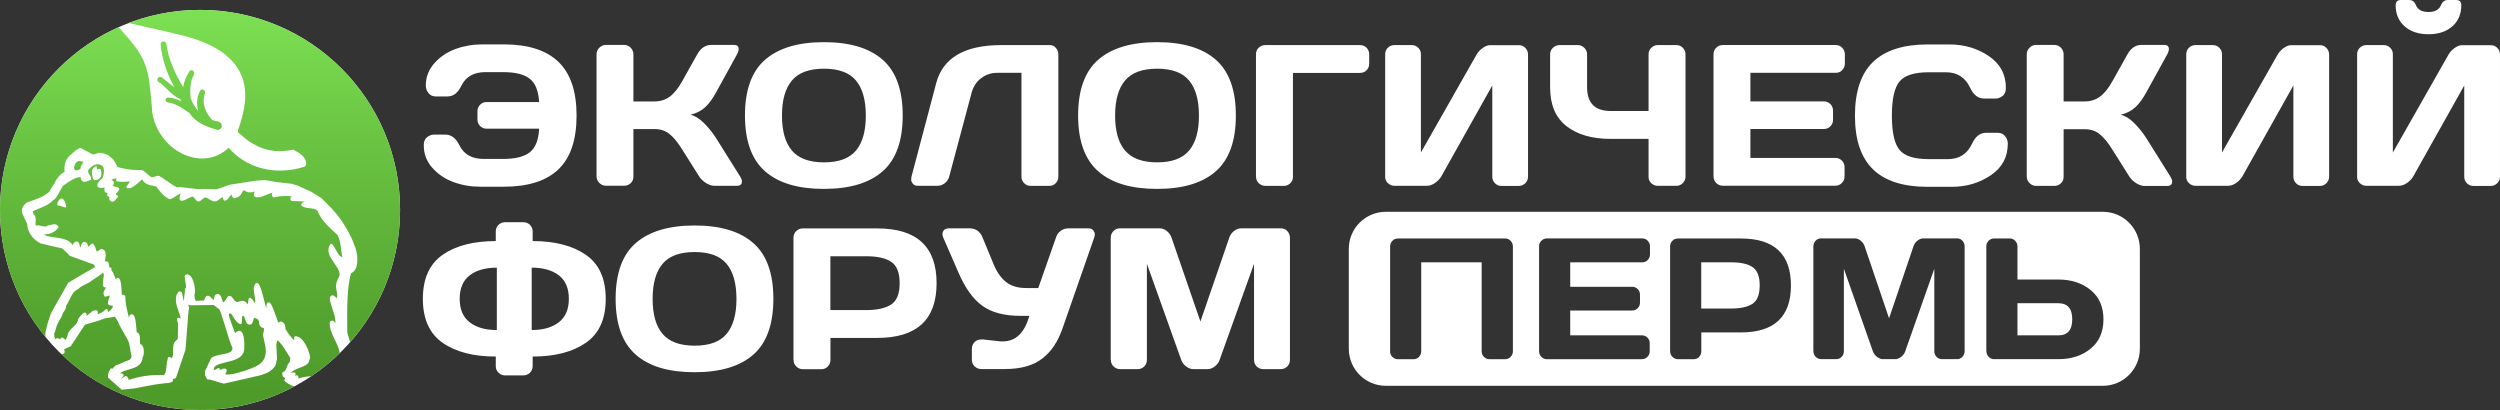
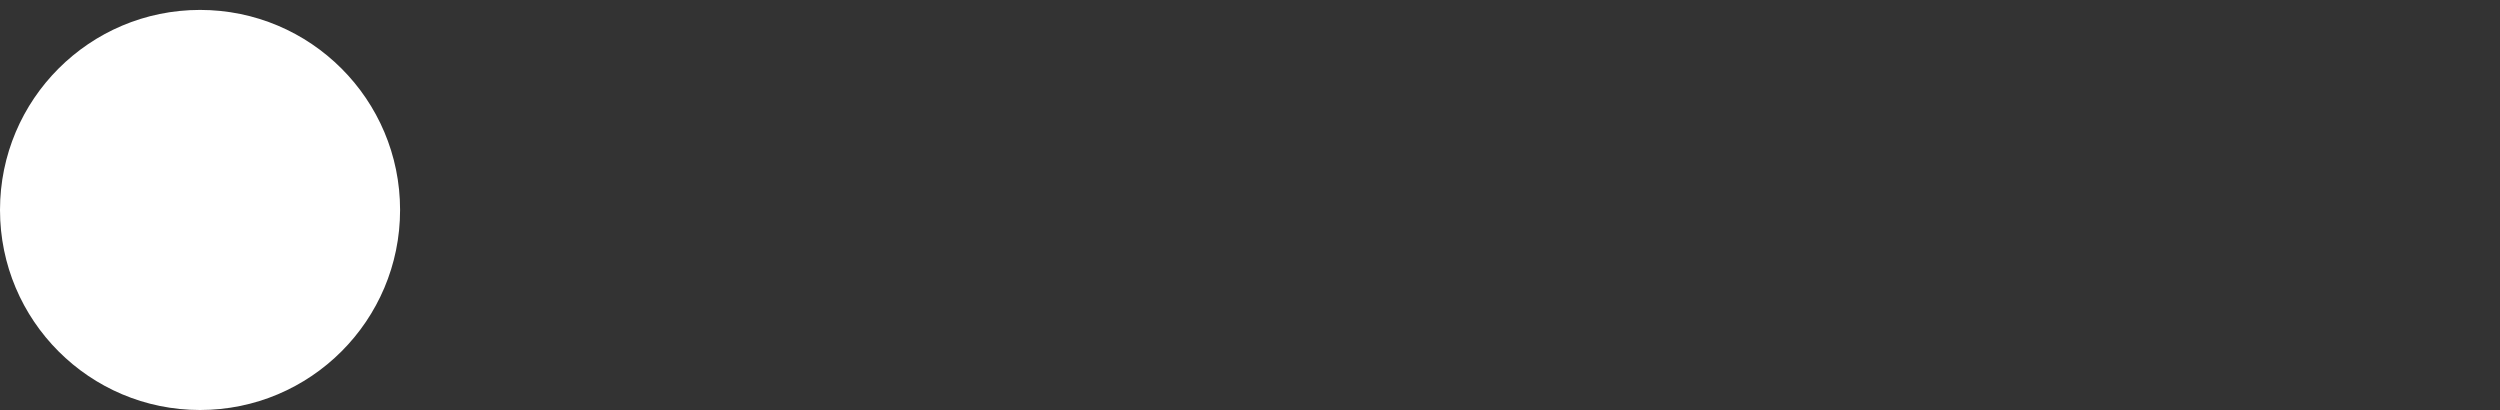
<svg xmlns="http://www.w3.org/2000/svg" id="uuid-b568c7b7-5c7f-46f1-933f-f0d74ca58b1a" viewBox="0 0 1199.75 196.76">
  <rect x="0" y="0" width="1199.75" height="196.76" fill="#333333" stroke="none" />
  <defs>
    <style>.uuid-60f0ed9c-c2bf-4f54-882a-55451edb9bfc{fill:#fff;}.uuid-ae23d82e-1740-4fca-83ab-162da1cccd27{fill:url(#uuid-c90a2c2b-0b84-403a-a542-bf9c7cfeb5e9);}</style>
    <linearGradient id="uuid-c90a2c2b-0b84-403a-a542-bf9c7cfeb5e9" x1="96" y1="4.76" x2="96" y2="196.76" gradientUnits="userSpaceOnUse">
      <stop offset="0" stop-color="#7de053" />
      <stop offset=".29" stop-color="#6cc744" />
      <stop offset=".75" stop-color="#55a530" />
      <stop offset="1" stop-color="#4d9929" />
    </linearGradient>
  </defs>
  <g id="uuid-3574da1b-6843-4c5b-a1c8-dac4f9b4d4d4">
-     <path class="uuid-60f0ed9c-c2bf-4f54-882a-55451edb9bfc" d="M203.36,69.78c0-1.87.55-3.19,1.63-3.97,1.09-.82,2.18-1.21,3.19-1.21h5.57c2.8,0,5.06,1.71,6.77,5.18,2.14,4.32,5.95,6.46,11.52,6.5h9.34c5.95,0,10.27-1.09,12.96-3.27,2.69-2.18,4.13-5.92,4.4-11.25h-25.22c-1.21,0-2.26-.43-3.11-1.28-.86-.86-1.28-1.91-1.28-3.15v-3.97c0-1.21.43-2.26,1.28-3.11s1.91-1.28,3.11-1.28h25.22c-.31-5.29-1.79-8.99-4.44-11.13-2.65-2.14-6.93-3.23-12.92-3.23h-8.37c-5.57,0-9.42,2.14-11.56,6.46-1.67,3.5-3.89,5.21-6.73,5.21h-5.6c-1.48,0-2.65-.54-3.5-1.63-.86-1.09-1.28-2.3-1.28-3.58,0-4.05,1.36-7.63,4.09-10.7,2.72-3.07,6.11-5.37,10.16-6.85,4.05-1.48,8.29-2.22,12.77-2.22h10.47c11.64,0,20.35,2.8,26.15,8.37,5.8,5.57,8.72,14.17,8.72,25.8s-2.92,20.24-8.72,25.8-14.52,8.33-26.15,8.33h-11.4c-4.48,0-8.76-.74-12.8-2.22-4.05-1.48-7.43-3.78-10.16-6.85-2.72-3.07-4.09-6.65-4.09-10.7v-.04ZM356.04,87.1c0,1.4-.82,2.06-2.45,2.06h-10.78c-1.21,0-2.53-.43-3.93-1.28-1.4-.86-2.49-1.91-3.31-3.15l-8.29-13.15c-1.98-3.19-3.97-5.6-5.95-7.24-1.98-1.63-4.4-2.41-7.24-2.41h-10.12v22.88c0,1.21-.43,2.26-1.28,3.07s-1.91,1.25-3.11,1.25h-8.83c-1.21,0-2.26-.47-3.15-1.36-.9-.89-1.32-1.95-1.32-3.19V26.11c0-1.21.43-2.3,1.32-3.19s1.91-1.36,3.15-1.36h8.83c1.21,0,2.26.47,3.11,1.36s1.28,1.98,1.28,3.19v22.57h10.12c2.76,0,5.18-.74,7.28-2.26,2.1-1.52,4.05-3.93,5.95-7.32l7.28-13c1.67-3,3.93-4.55,6.77-4.55h10.86c1.52,0,2.26.66,2.26,1.98,0,.74-.27,1.6-.82,2.61l-10.2,18.52c-1.48,2.69-3.11,4.94-4.94,6.69-1.83,1.75-4.24,3-7.16,3.74,2.06.43,4.2,1.75,6.38,3.89,2.18,2.18,4.09,4.51,5.76,7.08l11.75,18.76c.54.9.82,1.71.82,2.37l-.04-.12ZM423.6,82.2c-6.42,5.64-15.8,8.45-28.22,8.45s-21.79-2.8-28.22-8.45c-6.42-5.64-9.65-14.56-9.65-26.78s3.23-21.13,9.65-26.74c6.42-5.6,15.84-8.45,28.22-8.45s21.79,2.8,28.22,8.45c6.42,5.64,9.61,14.56,9.61,26.74s-3.19,21.13-9.61,26.78ZM410.76,38.61c-3.15-3.78-8.29-5.64-15.33-5.64s-12.18,1.87-15.37,5.64c-3.19,3.78-4.79,9.38-4.79,16.85s1.6,13.08,4.79,16.81c3.19,3.74,8.29,5.64,15.37,5.64s12.18-1.87,15.33-5.64c3.15-3.74,4.75-9.34,4.75-16.81s-1.6-13.08-4.75-16.85ZM437.3,85.23l11.95-45.22c3.19-12.22,13.58-18.33,31.17-18.37h23.51c1.09,0,2.02.47,2.8,1.36s1.17,1.95,1.17,3.11v58.65c0,1.21-.43,2.26-1.25,3.15-.82.86-1.87,1.28-3.07,1.28h-8.99c-1.21,0-2.26-.43-3.11-1.28-.86-.86-1.28-1.91-1.28-3.15v-49.82h-11.48c-3,0-5.64.86-7.86,2.57-2.26,1.71-3.74,4.01-4.55,6.89l-10.78,40.32c-.31,1.28-1.01,2.34-2.1,3.19-1.09.82-2.26,1.25-3.46,1.25h-9.53c-1.09,0-1.91-.35-2.41-1.05s-.78-1.28-.74-1.75c0-.47.04-.86.12-1.17l-.08.04ZM583.48,82.2c-6.42,5.64-15.8,8.45-28.22,8.45s-21.79-2.8-28.22-8.45c-6.42-5.64-9.65-14.56-9.65-26.78s3.23-21.13,9.65-26.74c6.42-5.6,15.84-8.45,28.22-8.45s21.79,2.8,28.22,8.45c6.42,5.64,9.61,14.56,9.61,26.74s-3.19,21.13-9.61,26.78ZM570.63,38.61c-3.15-3.78-8.29-5.64-15.33-5.64s-12.18,1.87-15.37,5.64c-3.19,3.78-4.79,9.38-4.79,16.85s1.6,13.08,4.79,16.81c3.19,3.74,8.29,5.64,15.37,5.64s12.18-1.87,15.33-5.64c3.15-3.74,4.75-9.34,4.75-16.81s-1.6-13.08-4.75-16.85ZM602.74,84.88V26.11c0-1.28.43-2.37,1.28-3.19s1.91-1.28,3.19-1.28h45.42c1.28,0,2.34.43,3.19,1.28.82.86,1.25,1.91,1.25,3.19v4.44c0,1.28-.43,2.34-1.25,3.19-.82.82-1.91,1.25-3.19,1.25h-32.15v49.89c0,1.21-.43,2.26-1.28,3.07-.86.82-1.91,1.25-3.11,1.25h-8.83c-1.21,0-2.26-.43-3.15-1.25-.9-.82-1.32-1.87-1.32-3.07h-.04ZM664.74,84.8V26.11c0-1.28.43-2.37,1.28-3.19.86-.82,1.91-1.28,3.19-1.28h8.29c1.21,0,2.26.43,3.11,1.28.86.86,1.28,1.87,1.28,3.11v47.17l26.74-47.05c.74-1.21,1.71-2.3,2.96-3.15,1.25-.9,2.41-1.32,3.46-1.32h13.86c1.21,0,2.26.43,3.11,1.32.86.9,1.28,1.95,1.28,3.15v58.65c0,1.21-.43,2.26-1.32,3.15-.89.86-1.95,1.28-3.15,1.28h-8.29c-1.21,0-2.26-.43-3.11-1.28-.86-.86-1.28-1.91-1.28-3.15v-43.78l-24.52,43.71c-.74,1.21-1.75,2.26-3.07,3.15-1.32.9-2.57,1.28-3.81,1.28h-15.57c-1.21,0-2.26-.43-3.15-1.28s-1.32-1.91-1.32-3.15l.04.08ZM743.9,41.95v-15.84c0-1.21.43-2.3,1.32-3.15.89-.86,1.95-1.32,3.19-1.32h8.8c1.21,0,2.22.43,3.11,1.32.9.9,1.32,1.95,1.32,3.15v15.76c0,7.59,3.78,11.4,11.33,11.4h18.17v-27.17c0-1.21.43-2.3,1.32-3.15.9-.86,1.95-1.32,3.15-1.32h8.76c1.28,0,2.37.43,3.23,1.32.86.9,1.28,1.95,1.28,3.15v58.65c0,1.21-.43,2.26-1.32,3.15-.9.9-1.95,1.28-3.19,1.28h-8.76c-1.21,0-2.26-.43-3.15-1.25-.9-.82-1.32-1.87-1.32-3.07v-18.21h-18.17c-8.91,0-15.96-2.02-21.21-6.11-5.25-4.09-7.86-10.27-7.86-18.6ZM822.32,84.73V26c0-1.25.43-2.26,1.32-3.11.9-.86,1.91-1.28,3.15-1.28h54.17c1.21,0,2.26.43,3.11,1.32.86.9,1.28,1.95,1.28,3.15v4.44c0,1.21-.43,2.26-1.28,3.15-.86.9-1.91,1.28-3.11,1.28h-40.94v13.7h35.26c1.21,0,2.26.43,3.11,1.28s1.28,1.91,1.28,3.15v4.44c0,1.21-.43,2.26-1.28,3.11-.86.86-1.91,1.28-3.11,1.28h-35.26v13.89h40.83c1.21,0,2.22.43,3.07,1.28.86.86,1.28,1.87,1.28,3.11v4.51c0,1.21-.43,2.26-1.32,3.15-.9.9-1.95,1.28-3.15,1.28h-53.94c-1.21,0-2.26-.43-3.15-1.28-.9-.86-1.32-1.95-1.32-3.23v.08ZM898.91,81.3c-5.8-5.57-8.72-14.17-8.72-25.8s2.92-20.24,8.72-25.8c5.8-5.57,14.52-8.37,26.15-8.37h10.47c7.12,0,13.39,1.87,18.88,5.56,5.45,3.7,8.21,8.8,8.21,15.22,0,1.87-.55,3.19-1.63,3.97-1.09.82-2.18,1.21-3.19,1.21h-5.6c-2.88,0-5.14-1.71-6.73-5.18-2.34-4.94-6.19-7.43-11.56-7.43h-8.37c-6.85,0-11.52,1.48-13.97,4.44-2.45,2.96-3.66,8.41-3.66,16.39s1.21,13.47,3.66,16.42c2.45,2.96,7.08,4.44,13.97,4.44h9.34c5.37,0,9.22-2.49,11.52-7.43,1.6-3.5,3.85-5.21,6.77-5.21h5.6c1.48,0,2.65.54,3.5,1.63.86,1.09,1.28,2.3,1.28,3.58,0,6.42-2.72,11.52-8.17,15.18-5.45,3.7-11.71,5.53-18.84,5.53h-11.48c-11.64,0-20.35-2.76-26.15-8.33h0ZM1042.4,87.18c0,1.4-.82,2.06-2.45,2.06h-10.78c-1.21,0-2.53-.43-3.93-1.28-1.4-.86-2.49-1.91-3.31-3.15l-8.29-13.15c-1.98-3.19-3.97-5.6-5.95-7.24-1.98-1.63-4.4-2.41-7.24-2.41h-10.12v22.88c0,1.21-.43,2.26-1.28,3.07-.86.82-1.91,1.25-3.11,1.25h-8.83c-1.21,0-2.26-.47-3.15-1.36-.9-.89-1.32-1.95-1.32-3.19V26.11c0-1.21.43-2.3,1.32-3.19.89-.9,1.91-1.36,3.15-1.36h8.83c1.21,0,2.26.47,3.11,1.36.86.9,1.28,1.98,1.28,3.19v22.57h10.12c2.76,0,5.18-.74,7.28-2.26,2.1-1.52,4.05-3.93,5.95-7.32l7.28-13c1.67-3,3.93-4.55,6.77-4.55h10.86c1.52,0,2.26.66,2.26,1.98,0,.74-.27,1.6-.82,2.61l-10.2,18.52c-1.48,2.69-3.11,4.94-4.94,6.69-1.83,1.75-4.24,3-7.16,3.74,2.06.43,4.2,1.75,6.38,3.89,2.18,2.18,4.09,4.51,5.76,7.08l11.75,18.76c.54.9.82,1.71.82,2.37l-.04-.04ZM1049.18,84.8V26.11c0-1.28.43-2.37,1.28-3.19s1.91-1.28,3.19-1.28h8.29c1.21,0,2.26.43,3.11,1.28.86.86,1.28,1.87,1.28,3.11v47.17l26.74-47.05c.74-1.21,1.71-2.3,2.96-3.15,1.25-.9,2.41-1.32,3.46-1.32h13.86c1.21,0,2.26.43,3.11,1.32.86.9,1.28,1.95,1.28,3.15v58.65c0,1.21-.43,2.26-1.32,3.15-.89.86-1.95,1.28-3.15,1.28h-8.29c-1.21,0-2.26-.43-3.11-1.28-.86-.86-1.28-1.91-1.28-3.15v-43.78l-24.52,43.71c-.74,1.21-1.75,2.26-3.07,3.15-1.32.9-2.57,1.28-3.81,1.28h-15.57c-1.21,0-2.26-.43-3.15-1.28s-1.32-1.91-1.32-3.15l.04.08ZM1131.18,84.8V26.11c0-1.28.43-2.37,1.28-3.19s1.91-1.28,3.19-1.28h8.29c1.21,0,2.26.43,3.11,1.28.86.86,1.28,1.87,1.28,3.11v47.17l26.74-47.05c.74-1.21,1.71-2.3,2.96-3.15,1.25-.9,2.41-1.32,3.46-1.32h13.86c1.21,0,2.26.43,3.11,1.32s1.28,1.95,1.28,3.15v58.65c0,1.21-.43,2.26-1.32,3.15-.9.86-1.95,1.28-3.15,1.28h-8.29c-1.21,0-2.26-.43-3.11-1.28-.86-.86-1.28-1.91-1.28-3.15v-43.78l-24.52,43.71c-.74,1.21-1.75,2.26-3.07,3.15-1.32.9-2.57,1.28-3.81,1.28h-15.57c-1.21,0-2.26-.43-3.15-1.28-.9-.86-1.32-1.91-1.32-3.15l.04.08ZM1149.7,2.41c0-1.6.86-2.41,2.57-2.41h3.85c1.52,0,2.61.82,3.23,2.41.89,2.22,2.92,3.35,6.07,3.35s5.18-1.13,6.03-3.35c.66-1.6,1.75-2.41,3.31-2.41h3.85c1.71,0,2.57.82,2.57,2.41,0,4.32-1.44,7.71-4.32,10.24-2.88,2.53-6.69,3.78-11.44,3.78s-8.56-1.25-11.44-3.78c-2.88-2.53-4.32-5.92-4.32-10.24h.04ZM237.92,115.69v-4.63c0-1.21.43-2.26,1.32-3.15.86-.86,1.95-1.28,3.23-1.28h8.64c1.28,0,2.37.43,3.23,1.28.86.86,1.28,1.91,1.28,3.15v4.63c10.7,0,19.23,2.22,25.57,6.62,6.34,4.4,9.5,11.44,9.5,21.09s-3.15,16.66-9.5,21.09c-6.34,4.4-14.87,6.62-25.57,6.62v4.63c0,1.21-.43,2.26-1.32,3.15-.9.86-1.95,1.28-3.19,1.28h-8.64c-1.21,0-2.3-.43-3.19-1.28-.9-.86-1.36-1.91-1.36-3.15v-4.63c-10.7,0-19.23-2.22-25.53-6.62-6.3-4.4-9.46-11.44-9.46-21.09s3.15-16.66,9.46-21.09c6.31-4.4,14.83-6.62,25.53-6.62ZM238.43,158.38v-29.93c-5.53,0-9.85,1.25-13.04,3.7-3.19,2.45-4.79,6.23-4.79,11.25s1.6,8.8,4.79,11.25c3.19,2.49,7.51,3.74,13.04,3.74ZM255.16,158.38c5.53,0,9.85-1.25,13.04-3.74,3.19-2.49,4.79-6.23,4.79-11.25s-1.6-8.76-4.79-11.25c-3.19-2.45-7.51-3.7-13.04-3.7v29.93ZM361.53,170.18c-6.42,5.64-15.8,8.45-28.22,8.45s-21.79-2.8-28.22-8.45c-6.42-5.64-9.65-14.56-9.65-26.78s3.23-21.13,9.65-26.74c6.42-5.6,15.84-8.45,28.22-8.45s21.79,2.8,28.22,8.45c6.42,5.64,9.61,14.56,9.61,26.74s-3.19,21.13-9.61,26.78ZM348.68,126.59c-3.15-3.78-8.29-5.64-15.33-5.64s-12.18,1.87-15.37,5.64c-3.19,3.78-4.79,9.38-4.79,16.85s1.6,13.08,4.79,16.81c3.19,3.74,8.29,5.64,15.37,5.64s12.18-1.87,15.33-5.64c3.15-3.74,4.75-9.34,4.75-16.81s-1.6-13.08-4.75-16.85ZM380.79,172.74v-58.65c0-1.21.43-2.3,1.28-3.15.86-.86,1.87-1.32,3.11-1.32h35.84c18.95,0,28.45,8.76,28.45,26.27s-9.5,26.27-28.45,26.27h-22.49v10.59c0,1.21-.43,2.26-1.28,3.15-.86.9-1.91,1.28-3.11,1.28h-8.83c-1.21,0-2.26-.43-3.15-1.28-.9-.86-1.32-1.91-1.32-3.15h-.04ZM398.5,148.81h17.16c5.25,0,9.26-.9,11.99-2.65,2.72-1.75,4.09-5.21,4.09-10.27s-1.36-8.48-4.09-10.27c-2.72-1.79-6.73-2.65-11.99-2.65h-17.16v25.84ZM472.33,162.98l7.9.86h.97c6.23,0,10.51-4.09,12.77-12.26h-4.05c-7.9,0-14.05-1.6-18.49-4.83-4.44-3.23-8.21-8.45-11.36-15.72l-7.39-16.97c-.54-1.25-.54-2.34,0-3.19.55-.86,1.4-1.28,2.61-1.28h9.92c3,0,5.1,1.44,6.27,4.28l5.41,13.08c1.6,3.81,3.62,6.62,6.03,8.48,2.41,1.87,5.6,2.8,9.54,2.8h5.8l8.52-24.29c.43-1.36,1.21-2.41,2.3-3.19,1.09-.78,2.3-1.17,3.58-1.17h9.5c1.21,0,2.06.35,2.53,1.01.47.66.7,1.28.7,1.79s-.08,1.01-.23,1.48l-15.33,43.94c-2.14,6.19-5.33,10.94-9.65,14.28-4.32,3.35-10.27,5.02-17.98,5.02h-11.33c-1.21,0-2.26-.43-3.15-1.28-.9-.86-1.32-1.91-1.32-3.15v-5.33c0-1.21.43-2.26,1.28-3.15.86-.9,1.91-1.28,3.19-1.28h1.52l-.04.08ZM533.04,172.63v-58.46c0-1.28.43-2.37,1.28-3.27.86-.9,1.87-1.32,3.11-1.32h19.11c1.21,0,2.37.43,3.46,1.32,1.09.89,1.83,1.95,2.22,3.15l13.86,40.24,13.85-40.24c.39-1.21,1.13-2.3,2.22-3.15,1.09-.9,2.26-1.32,3.46-1.32h19.11c1.21,0,2.26.43,3.07,1.32.82.89,1.25,1.95,1.25,3.27v58.46c0,1.28-.43,2.37-1.28,3.23s-1.91,1.28-3.11,1.28h-8.45c-1.21,0-2.26-.43-3.11-1.28-.86-.86-1.28-1.95-1.28-3.23v-46.04l-16.58,46.31c-.43,1.17-1.21,2.14-2.3,3-1.09.82-2.26,1.25-3.46,1.25h-6.73c-1.21,0-2.37-.43-3.46-1.25-1.09-.82-1.87-1.83-2.34-3l-16.54-46.31v46.04c0,1.28-.43,2.37-1.28,3.23-.86.86-1.91,1.28-3.11,1.28h-8.45c-1.21,0-2.26-.43-3.15-1.28-.9-.86-1.32-1.95-1.32-3.23h-.04ZM841.03,128.16c-2.3-1.54-5.68-2.27-10.12-2.27h-14.49v22.17h14.49c4.44,0,7.82-.77,10.12-2.27,2.3-1.5,3.45-4.47,3.45-8.81s-1.15-7.28-3.45-8.81ZM987.8,145.52h-19.62v15.42h19.62c4.44,0,6.67-2.57,6.67-7.71s-2.23-7.71-6.67-7.71ZM1009.13,101.64h-344.05c-9.83,0-17.79,7.97-17.79,17.79v47.93c0,9.83,7.97,17.79,17.79,17.79h344.05c9.83,0,17.79-7.97,17.79-17.79v-47.93c0-9.83-7.97-17.79-17.79-17.79ZM726.03,168.59c0,1.03-.36,1.94-1.12,2.7-.76.77-1.64,1.1-2.69,1.1h-7.39c-1.02,0-1.91-.37-2.66-1.1-.76-.73-1.12-1.64-1.12-2.7v-42.7h-29.01v42.7c0,1.03-.36,1.94-1.08,2.7-.72.77-1.61,1.1-2.63,1.1h-7.46c-1.02,0-1.91-.37-2.66-1.1-.76-.73-1.12-1.64-1.12-2.7h.03v-50.31c0-1.03.36-1.97,1.08-2.7.72-.73,1.58-1.13,2.63-1.13h51.49c1.02,0,1.91.37,2.63,1.13.72.77,1.08,1.67,1.08,2.7v50.31ZM791.83,122.08c0,1.03-.36,1.94-1.08,2.7-.72.77-1.61,1.1-2.63,1.1h-34.57v11.75h29.77c1.02,0,1.91.37,2.63,1.1.72.73,1.08,1.64,1.08,2.7v3.81c0,1.03-.36,1.94-1.08,2.67-.72.73-1.61,1.1-2.63,1.1h-29.77v11.92h34.47c1.02,0,1.87.37,2.6,1.1.72.73,1.08,1.6,1.08,2.67v3.87c0,1.03-.36,1.94-1.12,2.7-.76.77-1.64,1.1-2.66,1.1h-45.54c-1.02,0-1.91-.37-2.66-1.1-.76-.73-1.12-1.67-1.12-2.77v-50.31c0-1.07.36-1.94,1.12-2.67.76-.73,1.61-1.1,2.66-1.1h45.74c1.02,0,1.91.37,2.63,1.13.72.77,1.08,1.67,1.08,2.7v3.81ZM835.45,159.51h-18.99v9.08c0,1.03-.36,1.94-1.08,2.7-.72.77-1.61,1.1-2.63,1.1h-7.46c-1.02,0-1.91-.37-2.66-1.1-.76-.73-1.12-1.64-1.12-2.7h-.03v-50.31c0-1.03.36-1.97,1.08-2.7.72-.73,1.58-1.13,2.63-1.13h30.26c16,0,24.02,7.51,24.02,22.54s-8.02,22.54-24.02,22.54ZM942.82,168.49c0,1.1-.36,2.04-1.08,2.77-.72.73-1.61,1.1-2.63,1.1h-7.13c-1.02,0-1.91-.37-2.63-1.1-.72-.73-1.08-1.67-1.08-2.77v-39.5l-14,39.73c-.36,1-1.02,1.84-1.94,2.57-.92.7-1.91,1.07-2.92,1.07h-5.68c-1.02,0-2-.37-2.92-1.07-.92-.7-1.58-1.57-1.97-2.57l-13.96-39.73v39.5c0,1.1-.36,2.04-1.08,2.77-.72.73-1.61,1.1-2.63,1.1h-7.13c-1.02,0-1.91-.37-2.66-1.1-.76-.73-1.12-1.67-1.12-2.77h-.03v-50.15c0-1.1.36-2.04,1.08-2.8.72-.77,1.58-1.14,2.63-1.14h16.13c1.02,0,2,.37,2.92,1.14.92.77,1.54,1.67,1.87,2.7l11.7,34.52,11.7-34.52c.33-1.03.95-1.97,1.87-2.7.92-.77,1.91-1.14,2.92-1.14h16.13c1.02,0,1.91.37,2.6,1.14.69.77,1.05,1.67,1.05,2.8v50.15ZM1003.31,167.32c-4.11,3.37-9.27,5.04-15.48,5.04h-30.98c-.99,0-1.81-.4-2.53-1.17-.69-.77-1.05-1.67-1.05-2.74l-.03.03v-50.21c0-1.1.36-2.04,1.08-2.74.72-.7,1.61-1.1,2.69-1.1h7.46c1.02,0,1.91.37,2.63,1.13.72.77,1.08,1.67,1.08,2.7v15.89h19.62c6.24,0,11.4,1.67,15.51,5.04,4.11,3.37,6.14,8.05,6.14,14.06s-2.04,10.68-6.14,14.06Z" />
    <circle class="uuid-60f0ed9c-c2bf-4f54-882a-55451edb9bfc" cx="96" cy="100.76" r="96" />
-     <path class="uuid-ae23d82e-1740-4fca-83ab-162da1cccd27" d="M108.22,179.35c.57-.97.71-1.58.46-2.02-.1-.17-.34-.46-.89-.46s-1.31.3-2.05.59c-.08.03-.16.06-.25.1.07-.23.06-.4-.04-.58-.11-.21-.33-.34-.58-.34-.29,0-.57.17-1.05.45-.35.21-.92.55-1.24.6-.24-2.2,2.09-2.93,5.95-3.85,4.03-.97,8.6-2.06,8.69-6.62.01-.25.35-6.24-1.28-7.97-.32-.34-.71-.51-1.13-.51-.61,0-1.26.38-1.97,1.16-.55-1.25-1.66-4.31-2.89-7.99-.19-.56-.18-1.06.03-1.34.09-.12.21-.19.35-.19.33,0,.85.32,1.33,1.23,1.74,3.17,3.35,3.88,3.53,3.96.07.03.14.04.22.04.1,0,.19-.02.28-.07.15-.08.26-.23.29-.4.11-.58.11-1.19.12-1.73.01-1.3.09-1.72.48-1.81.03,0,.07,0,.1,0,.41,0,.66.68.96,1.65.36,1.13.8,2.53,2.14,2.53.05,0,.09,0,.1,0,1.16,0,1.47-1.28,1.71-2.21.08-.33.22-.87.34-1.04,2.26.55,2.33,1.33,2.41,2.31.09.97.19,2.18,2.38,2.73.08.41-.19,1.59-.31,2.12-.17.76-.25,1.09-.16,1.36l.76,3.52c1.26,5.05.36,8.37-2.85,10.47-2.52,1.75-11.48,4.73-15.03,4.73-.78,0-1-.15-1.02-.15,0,0,0,0,0,0,0-.02,0-.1.1-.27ZM80.29,39.26c-.89-.76-1.83-1.56-2.75-2.17l-.27-.12-.09-.02c-.1-.02-.2-.03-.29-.03-.58,0-1.07.31-1.28.81-.27.64,0,1.39.61,1.72,1.3.71,2.71,2.08,4.11,3.46,1.85,1.82,3.75,3.7,5.86,4.41.33.44.66.89.99,1.32-1.99-.91-4.17-1.72-6.54-1.83l-.26.03-.12.04-.18.08c-.52.31-.68.88-.56,1.27.11.38.44.85,1.34.97,3.4.59,5.16,1.77,7.83,3.55l.37.25c.56.37,1.18.78,1.87,1.22,3.05,4.77,8.07,6.55,13.37,8.09l.14.03h.11s.35-.04.35-.04c.81-.24,1.34-.74,1.5-1.39.18-.69-.05-1.45-.65-2.07l-.19-.14-.1-.06-.02.04-.16-.2-.4-.1c-.41-.1-.85-.21-1.29-.32-.59-.14-1.2-.3-1.74-.44-2.42-2.67-4.97-6.82-3.82-11.73.02-.08.05-.16.08-.24l.04-.13c.03-.08.06-.15.08-.23.01-.04.07-.21.07-.21.15-.51.12-1.05-.1-1.48-.21-.36-.57-.61-.92-.64-.07-.01-.14-.02-.21-.02-.33,0-.64.13-.85.36l-.07.08-.09.13c-1.55,2.92-1.88,6.3-.99,9.61-1.45-1.55-2.64-3.5-3.55-5.82-.36-3.32-.42-7.88,1.3-10.93.3-.51.42-1.12.32-1.59-.13-.6-.54-1.02-1.06-1.09h0s-.17-.01-.17-.01c-.4,0-.8.22-1.02.57-1.56,2.34-2.57,4.91-2.97,7.55-3.58-5.67-7.33-13.94-8.04-20.66-.07-.71-.64-1.22-1.44-1.23-.74.03-1.3.56-1.36,1.28v.14c.56,6.55,2.99,14.06,6.59,20.51-1.12-.69-2.23-1.63-3.32-2.55l-.06-.05ZM21.88,161.77C8.21,145.19,0,123.93,0,100.76,0,61.66,23.38,28.02,56.92,13.06c14,15.26,14.29,18.58,16.04,39.27l.16,1.93s0,.07.01.11c1.59,9.28,8.15,17.29,16.71,20.39,2.37.86,4.77,1.29,7.14,1.29,1.81,0,3.59-.26,5.28-.76,2.43-.73,4.68-1.95,6.67-3.65.03-.02.05-.05.08-.07.05-.05.15-.14.27-.24.16-.14.3-.27.44-.4,4.15,4.69,9.44,8.02,15.33,9.67,2.97.83,6.1,1.25,9.31,1.25h0c3.74,0,7.55-.57,11.32-1.69l.19-.06c.28-.08.52-.25.68-.49l.13-.18c.15-.2.23-.45.24-.7.13-3.26-3.24-5.4-5.79-6.72-.18-.1-.38-.14-.58-.14-.02,0-.04,0-.05,0-.04,0-.07,0-.11,0-.09,0-.18,0-.27.03-1.99.43-3.97.65-5.89.65-6.84,0-13.25-2.78-19.05-8.26-.05-.05-.11-.1-.18-.14-.79-.52-1.14-1.11-.5-2.5.02-.04.04-.08.05-.13,2.51-7.27,3.47-13.05,3.03-18.17,0-.04,0-.07,0-.11-.6-6.49-3.42-11.83-8.59-16.29-3.61-3.28-9.59-6.36-16.82-8.67-4.77-1.53-22.62-5.5-30.45-7.22,10.65-4.07,22.2-6.31,34.28-6.31,53.02,0,96,42.98,96,96,0,24.34-9.06,46.55-23.99,63.47-.41-1.5-.85-3.02-1.35-4.53,0-1.4,0-2.79-.02-4.17-.03-4.12-.06-8.39.17-12.64v-.22c.16-2.41.32-4.9.77-7.31.13-1.35.4-2.65.85-4.19.14-.09.36-.2.53-.28.03-.01.05-.03.07-.04,1.86-1.31,2.26-3.21,2.4-4.89.16-1.91,0-3.83-.47-5.56-.16-.95-.48-1.92-.95-2.87-.75-2.24-1.78-4.35-3.12-6.85-1-1.71-2.05-3.38-3.43-5.45-1.39-1.85-2.8-3.58-4.21-5.14l-4.93-4.93s-.06-.06-.1-.08l-4.62-2.93s-.05-.03-.07-.04l-6.47-2.93s-.04-.02-.06-.02l-2.77-.92s-.08-.02-.12-.03l-7.81-.9-5.39-.92s-.07,0-.1,0c-.02,0-.03,0-.05,0l-4.25.36-12.03,1.87s-.07.01-.1.02l-6.51,2.24c-.82,0-1.8-.05-2.83-.1-1.19-.06-2.42-.11-3.55-.11-.89,0-1.61.04-2.21.11l-9.23-1.04s-.05,0-.07,0c-.17,0-.33.07-.44.21,0,0-.04.01-.1.01-.98,0-3.53-1.81-5.38-3.14-2.21-1.58-3.5-2.47-4.27-2.47-.06,0-.12,0-.18.03-.83.27-1.83.56-2.14.62-.04,0-.08-.01-.12-.01-.15,0-.29.06-.39.15h-.11c-.49-.23-1.35-.97-2.11-1.63-1.38-1.19-2.26-1.91-2.93-1.91h-1.85c-2.98,0-6.12-.47-9.59-1.44-.61-1.33-1.21-2.38-1.93-3.52-.03-.05-.07-.09-.11-.13l-2.31-2c-.05-.05-.12-.08-.18-.11l-2.16-.77s-.06-.02-.09-.02l-1.69-.31s-.07,0-.1,0c-.05,0-.11,0-.16.02l-3.01.86-5.8-3.12c-.09-.05-.18-.07-.27-.07s-.19.02-.28.07l-1.69.92s-.07.04-.1.07l-3.39,2.93s-.07.06-.09.1l-.8,1.12-.46.77s-.03.05-.04.08c-.73,1.76-.96,3.46-.71,5.32-.69.45-1.37.99-2.04,1.53-.02.01-.03.03-.05.04-.65.65-1.13,1.29-1.59,1.91-.44.59-.77,1.2-1.13,2.08-.14.21-.29.43-.43.63-.75,1.11-1.46,2.15-1.99,3.42-.28.2-.54.4-.81.6-.7.52-1.36,1.02-2.08,1.43-1.56.88-3.36,1.52-5.1,2.14-.94.34-1.92.68-2.84,1.06-.05.02-.1.05-.14.08l-.77.62s-.03.03-.05.04c-.67.67-1.02,1.34-1.36,2.2,0,.02-.02.05-.02.07-.17.69-.18,1.1-.02,1.62.02.54.21.93.54,1.43l.11.23c.24.81.63,1.52,1,2.21.14.26.28.51.41.77.14.28.27.54.4.92.03,2.8,1.54,5.74,4.08,7.91.59.44,1.09.78,1.75,1.12l.43.29c.05.04.11.06.18.08,3.49.91,7.03,1.68,10.48,2.43.38.38.76.74,1.13,1.1.81.77,1.57,1.5,2.26,2.3.06.07.15.13.24.16l10.16,3.7s.04.01.06.02c.58.14,1.08.27,1.42.62.23.24.28.56.29,1.1-4.15,2.37-8.43,4.82-12.66,7.39-.08.05-.15.12-.2.21l-7.85,13.86s-.03.07-.05.1c-.06.17-.13.33-.22.51-.14.3-.3.63-.4,1.04-.93,2.49-1.41,4.09-2.01,6.8-.08.24-.12.47-.16.67-.03.19-.07.36-.11.45-.03.07-.06.15-.06.22-.05.79-.02,1.56.05,2.32ZM163.01,169.49c-4.18,4.08-8.73,7.78-13.59,11.04-2.04.14-4.22.35-6.17,1.15-.03-1.01-.17-1.59-.85-1.59-.28,0-.49.14-.74.31-.02.01-.03.02-.05.03.08-.25.14-.5.18-.71l.06-.23c.07-.26-.06-.54-.3-.66-.17-.09-.39-.13-.63-.13-.42,0-.94.13-1.45.33.97-1.26,2.71-1.91,4.41-2.54,2.21-.82,4.49-1.67,4.62-3.95.09-.08.17-.19.22-.32.07-.16.1-.36.1-.6,0-1.98-2.82-10.26-7.06-10.26-.32,0-.58.26-.58.58v1.35c-1.83-1.69-3.1-3.62-4.21-5.48.11-.98-.18-2-.79-2.72-.43-.51-.94-.79-1.45-.79-.23,0-.77.07-1.15.68-.23-.62-.48-1.35-.72-2.04-2.09-6-2.91-7.87-3.94-7.87-.9,0-1.12,1.12-1.14,3.08-.21-.79-.43-1.7-.65-2.57-1.78-7.23-2.65-9.8-3.94-9.8-.06,0-.13,0-.19.02-.13.03-.25.1-.33.2-1.28,1.58-.89,3.72-.51,5.78.26,1.41.5,2.74.18,3.75-.1-.15-.21-.33-.31-.48-.47-.76-1.05-1.7-1.88-2.11-.08-.04-.17-.06-.26-.06-.09,0-.19.02-.27.07-.17.09-.28.25-.3.44-.15,1.27-.29,2.18-.4,2.73-.47-.69-1.24-1.76-2.55-1.76-.2,0-.41.03-.59.07-.27.05-.55.14-.82.22-.42.13-.85.26-1.2.26-.07,0-.15,0-.23-.02-.52-.09-1.1-.86-1.57-1.47-.59-.77-1.09-1.43-1.8-1.43-.42,0-.78.23-1.08.71-1.42,2.34-1.93,2.4-1.93,2.4-.2-.1-.47-.96-.61-1.43-.36-1.16-.81-2.59-2.05-2.59-.31,0-.63.09-.96.29-.43.13-.55.69-.77,1.69-.06.27-.14.66-.23.96-.23-.19-.37-.34-.55-.54-.23-.25-.52-.57-1.13-1.1-.4-.3-.77-.45-1.13-.45-.99,0-1.37,1.06-1.61,1.77-.06.17-.14.41-.21.55-.31-.03-.62-.04-.94-.04-.68,0-1.26.07-1.72.12-.32.04-.6.07-.83.07h0c-.47,0-.88-.01-1.15-3.08.1-.12.19-.28.25-.52.07-.27.1-.62.1-1.06,0-2.37-1.1-8.05-3.81-8.05-.25,0-.49.05-.74.14-.18.07-.31.22-.36.4-.15.61.04,1.69.26,2.95.16.94.43,2.48.3,2.95-.23.06-.4.26-.42.5l-.58,5.51c-.06.04-.1.1-.15.16-.29-1.25-.59-2.75-.74-3.7-.02-.13-.09-.26-.19-.34-.34-.29-.64-.43-.94-.43-.63,0-.89.57-1.04.92-.05.12-.14.32-.19.36-.15.08-.26.22-.3.38-.76,3.13.09,5.46.92,7.71.44,1.19.88,2.41,1.1,3.77-.56-.39-.84-.48-1.08-.48s-.45.1-.58.29c-.28.38-.13.85.1,1.57.17.52.39,1.24.31,1.64,0,.03-.01.07-.01.1l-.15,6.54-1.53,1.53s-.08.09-.11.15c-.62,1.23-.61,2.77-.6,4.13,0,1.46.01,2.84-.71,3.32-.05.03-.08.03-.1.03-.1,0-.26-.11-.38-.2-.18-.13-.39-.27-.66-.27-.74,0-.83.8-.84,1.56-.28.39-.35,1.18-.45,2.38-.14,1.65-.41,4.73-1.56,4.73h0c-.69-.03-1.39-.05-2.08-.05-4.9,0-9.73.79-14.71,2.39.04-.13.05-.26.05-.4-.01-.56-.35-1.03-1.02-1.41-.09-.05-.19-.08-.29-.08-.13,0-.26.04-.37.13-.79.64-1.49,1.08-1.99,1.33.24-.32.62-.77,1.23-1.4.2-.21.22-.55.03-.77-.33-.39-.72-.59-1.18-.59-.2,0-.39.04-.56.09.93-.91,2.53-1.37,4.21-1.85,3.08-.89,6.57-1.89,6.74-6.02.42-.43.56-1.37.59-2.19.07-1.69-.36-3.68-1.72-4.06-.21-.48-.18-1.26-.16-2.01.04-1.36.1-3.19-1.56-3.66-.04-.37-.09-.93-.13-1.52-.33-4.16-.68-7.11-2.25-7.11-.18,0-.36.04-.5.11-.61.24-.71.87-.79,1.29-.01.09-.04.21-.06.29-.12-.53-.25-1.06-.38-1.59-.67-2.78-1.37-5.64-1.37-8.69,0-.15-.06-.3-.17-.41-.25-.25-.6-.39-.99-.39-.17,0-.34.03-.51.08-.02-.32-.03-.66-.05-1.02-.17-4.09-.41-7-1.89-7.15-.02,0-.04,0-.06,0-.21,0-.4.11-.5.29-.15.27-.28.47-.37.62,0-.02,0-.04-.01-.06-.16-.68-.38-1.58-.98-2.21,0-.8-.39-1.29-.7-1.69-.31-.41-.5-.65-.4-1.18.04-.18-.01-.36-.13-.5-.11-.13-.27-.2-.43-.2-.01,0-.1,0-.1,0-.28,0-.4-.19-.53-1.23-.08-.68-.21-1.72-1.15-1.72-.22,0-.46.07-.73.21-.02-.58.07-1.23.15-1.87.23-1.7.52-3.82-1.84-4.32-.04,0-.08-.01-.12-.01-.13,0-.26.04-.36.13-1.28,1.02-1.7,1.13-1.81,1.14-.1-.08-.23-.53-.32-.86-.22-.78-.53-1.85-1.38-2.83-.1-.12-.25-.19-.41-.2,0,0-.02,0-.02,0-.15,0-.29.06-.4.16-.8.78-1.3,1.22-1.61,1.46-.03-.74-.18-2.13-1.91-2.39-.03,0-.06,0-.09,0-.11,0-.21.03-.31.09-.78.49-1,1.29-1.17,1.93-.1.36-.18.64-.3.85-.07-.24-.12-.5-.18-.75-.16-.77-.33-1.56-.87-2.1-.08-.08-.18-.14-.3-.16-.14-.03-.27-.04-.4-.04-.94,0-1.34.7-1.63,1.21-.15.26-.25.42-.36.53-1.25-2.67-5.24-3.25-8.79-3.76-2.12-.31-4.31-.62-4.79-1.34,0-.01-.02-.03-.03-.04h.02c2.84,0,5.12-1.06,6.77-3.16.15-.19.16-.45.04-.66-.42-.7-1.06-1.06-1.89-1.06-.51,0-1.04.13-1.54.25-.45.11-.87.21-1.22.21-.14,0-.28.05-.39.15-.37.34-.77.49-1.32.49-.5,0-1.04-.13-1.61-.26-.64-.15-1.29-.3-1.97-.3-.31,0-.6.03-.87.1-.17-.56-.13-1.28-.1-1.99.06-1.29.13-2.75-1.04-3.51-.04-.27-.11-.52-.17-.74-.07-.25-.13-.47-.14-.67.85-.39,1.74-.75,2.61-1.1,2.67-1.07,5.44-2.18,7.44-4.42.76-.18,1.5-1.42,2.97-4.11.58-1.06,1.3-2.39,1.55-2.6.27-.19.56-.39.86-.6,2.1-1.48,4.98-3.5,7.38-3.5.04,0,.09,0,.13,0,.17,1.49.8,2.24,1.88,2.24.6,0,1.25-.25,1.87-.5.34-.13.65-.26.94-.34.27-.07.45-.33.42-.61-.07-.76-.48-1.4-.84-1.96-.63-.98-.96-1.58-.35-2.56,1-1.13,2.53-2.46,4.22-2.46.8,0,1.59.3,2.32.85,1.19,1.08.81,4.42-.06,5.96-1.08.88-2.73,2.46-2.31,3.68.14.41.55.89,1.7.89.47,0,1.04-.08,1.7-.24,0,.16-.02.33-.04.51-.06.57-.12,1.22.32,1.7.27.3.66.46,1.2.49-.17.37-.29.78-.16,1.16.07.19.22.44.57.58,0,0,.37.15.47.19-.1.29-.14.67-.04,1.22.02.12.08.22.16.31.45.45.89.67,1.33.67.77,0,1.24-.63,1.66-1.18.24-.32.5-.65.72-.75.22-.09.36-.31.35-.54,0-.24-.15-.45-.37-.53-.64-.24-.72-.45-.73-.49-.06-.26.5-.86.8-1.18.5-.53.93-.99.78-1.55-.06-.22-.24-.51-.74-.64l-2.33-.7c.55-.91.67-1.55.41-2.06-.22-.43-.64-.63-1.15-.73.65-.54,1.63-.76,2.66-.96-.19.27-.33.59-.33,1,0,.28.21.53.49.57.85.14,1.71.2,2.63.2s1.77-.07,2.43-.13c.43-.04.8-.07,1.07-.07.03,0,.06,0,.08,0-.19.39-.74,1.16-1.64,2.29-.11.14-.15.33-.11.51.05.18.18.32.35.39.22.09.46.13.72.13,1.63,0,3.66-1.8,5.3-3.25.43-.38.84-.74,1.17-1.01,1.37,2.38,3.65,2.77,5.21,3.03.77.13,1.49.25,1.7.56,2.54,3.51,4,4.71,5.96,5.8.12.07.26.1.41.1.62,0,1.61-.62,3.16-1.62.64-.41,1.55-1,1.98-1.21-.03.28-.14.7-.21.99-.22.86-.42,1.68-.04,2.2.17.23.43.37.73.38.04,0,.09,0,.13,0,.9,0,1.9-.53,2.86-1.04.86-.46,1.75-.93,2.44-.93h0c.29.01.63.49.93.91.46.65.97,1.38,1.86,1.4.56,0,1.16-.51,1.86-1.1.34-.29.91-.78,1.08-.82.84.01,1.51.44,2.22.9.77.49,1.57,1,2.61,1h.12c.72-.03,1.52-.6,2.35-1.2.45-.32.98-.71,1.31-.84.03.12.07.28.09.38.11.52.28,1.3,1,1.3.02,0,.08,0,.1,0,.78-.1,1.42-.95,2.1-1.85.26-.34.66-.88.91-1.09.09.16.2.42.28.59.25.6.51,1.23,1.13,1.23.09,0,.18-.02.27-.05,1.18-.43,2.28-.89,2.84-1.73.01-.02.02-.04.03-.06.9-1.8,1.23-2.05,1.33-2.07.07,0,.29.14.46.24.52.32,1.31.81,2.64.81.71,0,1.49-.14,2.36-.42-.45.68-.74,1.45-.45,2.17.05.12.14.22.25.29.4.23.88.35,1.43.35,1.29,0,2.84-.64,4.34-1.26.95-.39,1.93-.79,2.79-1.01-.34.65-.58,1.55.32,2.19.1.07.22.11.34.11.05,0,.1,0,.16-.02,1.5-.42,3.59-.68,5.45-.68,1.24,0,2.32.11,3.13.33-.27.09-.57.24-.73.58-.15.31-.12.69.08,1.14.09.2.28.33.5.34l6.33.29s-.04.01-.06.02c-.62.22-1.46.53-1.72,1.42-.06.23.01.47.2.61,1.09.85,2.54,1.01,3.94,1.16,1.56.17,3.03.33,3.75,1.42,1.74,4.31,4.98,7.26,8.4,10.37l.91.83c1.33,2.04,1.65,4.66,1.99,7.43.14,1.12.28,2.28.5,3.4-1.35-.33-2.18-1.84-3.04-3.43-.54-.99-1.1-2.01-1.81-2.79-.11-.12-.26-.19-.42-.19-.01,0-.03,0-.04,0-.18.01-.34.1-.44.25-2.18,3.18.03,6.37,1.99,9.19,1.65,2.38,3.2,4.63,2.15,6.55-1.81,3.05-1.4,5.13-1.05,6.96.22,1.13.41,2.12.07,3.22-.12-.11-.26-.24-.36-.34-.55-.52-1.12-1.07-1.76-1.07-.44,0-1.01.24-1.27,1.4-.01.07-.02.13,0,.2.25,1.91.8,3.55,1.34,5.14.73,2.16,1.42,4.21,1.36,6.83-.03-.06-.06-.11-.09-.17-.31-.57-.7-1.27-1.48-1.27-.28,0-.57.1-.88.3-.14.1-.24.25-.25.42-.31,2.82,1.1,5.76,2.47,8.6,1.05,2.19,2.05,4.29,2.27,6.24ZM31.49,97.74c-2-6.01-4.77.62-3.85.77,4.93,1.23,4.31,1.85,3.85-.77ZM48.43,81.72c-.62-2-2.16.92-2-1.39.15-1.39-1.85.31-2.16,1.08-.46,1.23.15,5.08,1.08,5.08,3.23,0,3.7-2.77,3.08-4.77ZM38.6,81.09c0-1.19.55-1.98,1.04-2.69.17-.24.33-.48.47-.72-.33-.07-.68-.15-.98-.22-.36-.08-.72-.15-1.06-.23-1.47.05-2.52,2.02-2.52,3.34,0,.39.09.7.25.9.16.2.41.3.75.3.38,0,1.03-.12,2.06-.68ZM50.6,148.5c.11-.14.28-.21.45-.21.02,0,.04,0,.06,0,.2.02.37.14.45.32.2.39.34.79.42,1.19.9-.73,2.32-2.21,2.18-2.88-.04-.18-.43-.4-1.43-.4-.3,0-.56-.14-.73-.38-.48-.71.08-2.43.47-3.43.04-.25.15-.87.17-.97,0,0,0,0,0,0-.42.15-1.05.39-1.92.61-.05.01-.09.02-.14.02-.2,0-.4-.11-.5-.29-.87-1.5-.12-2.63.49-3.55.12-.18.24-.36.35-.54-.58,0-.99-.15-1.26-.45-.38-.42-.32-.97-.28-1.38.02-.16.04-.34.02-.43-.06-.62.06-1.27.19-1.96.26-1.37.39-2.35-.2-2.84-1.83,1.37-3.4,2.5-5.39,3.77-.87.71-1.94,1.23-2.97,1.74-1.25.61-2.54,1.24-3.41,2.19-.05.06-.12.11-.2.14-2.1.91-3.03,2.86-4.01,4.92-.52,1.08-1.05,2.2-1.77,3.18.13,1.18-.39,1.87-.86,2.48-.24.31-.46.6-.59.96-.37,1.28-1.01,2.36-1.63,3.41-.66,1.11-1.28,2.17-1.58,3.45,0,.03-.02.06-.03.08-.09.22-.15.51-.22.81-.13.6-.28,1.27-.69,1.72-.11,1.13.13,2.14.35,3.04.09-.09.19-.17.31-.26.04-.02.07-.04.11-.06.33-.13.61-.19.86-.19.6,0,.93.31,1.12.68.15-.48.45-.89,1.05-.99.03,0,.06,0,.1,0,.22,0,.42.12.52.32.04.07.19.15.32.22.17.09.5.27.68.59.18-.18.31-.46.49-.88.1-.23.21-.5.35-.76.22-2.09,1.54-3.35,2.83-4.58,1.16-1.11,2.27-2.16,2.4-3.77,0-.11.05-.22.12-.3,2-2.63,2.6-2.85,3.05-2.85.23,0,.44.09.59.26.28.32.29.8.24,1.34l3-2.4c.08-.07.18-.11.29-.12l1.23-.15s.08-.01.14-.01c.32,0,.59.18.71.47.14.35.03.91-.15,1.45,1.45-.5,2.87-1.12,3.85-2.32ZM139.86,184.98s-.06-.03-.09-.05l-.73-.44c-.84-.34-1.49-.84-2.26-1.45-.24-.16-.31-.41-.32-.54-.04-.4.24-.68.44-.88.01-.01.03-.03.04-.04l-1.08-.84c-.1-.08-.18-.19-.21-.32l-.15-.62s-.02-.09-.02-.14v-.62c0-.24.14-.45.36-.54l.66-.26c.68-.71.91-1.39,1.16-2.11.27-.8.55-1.62,1.4-2.45l.25-1.9c-1.17-1.9-2.38-3.86-3.56-5.63l-2.43-2.94c-.45.72-.68,1.48-.68,2.29v.92c.08,1.28.11,2.05.15,2.82.04.77.08,1.54.15,2.84,0,.05,0,.11-.01.16l-.62,2.77s-.03.09-.05.13l-.31.62s-.05.08-.08.12l-.92,1.08c-.43.43-.82.72-1.27,1.05l-.36.27s-.04.03-.06.04l-1.08.62s-.06.03-.09.04l-2.93,1.08s-.04.01-.07.02c-2.93.69-5.91,1.36-8.79,2-2.87.64-5.85,1.31-8.77,2-.04.01-.09.02-.13.02-.06,0-.11,0-.16-.02l-6.78-2s-.08-.03-.12-.05c-.09.07-.23.14-.4.14-.37,0-.59-.29-.71-.45-.02-.03-.04-.06-.05-.09l-.62-1.23s-.02-.05-.03-.08c-.18-.55-.18-.93-.18-1.42,0-.68.26-1.27.37-1.49.46-.91.89-1.85,1.3-2.75.42-.91.85-1.86,1.32-2.79.05-.09.12-.17.2-.23,1.41-.91,3.17-1.24,4.88-1.55,1.54-.28,3.13-.58,4.4-1.31.08-.14.18-.27.27-.39.1-.14.2-.27.25-.37.33-.65.29-1.21-.13-1.91-.66-1.31-1.79-5-2.98-8.91-1.1-3.58-2.23-7.28-2.84-8.58l-2.82-2.25s-11.04.15-11.04.15c-.06,0-.12,0-.17-.03l-1.02-.31.37,1.47c.02.08.02.15.01.23l-.31,2-1.38,17.82s-.01.1-.03.14l-4.47,13.24s-.03.08-.05.11c-.24.4-.57.61-.96.61-.16,0-.29-.03-.4-.06-.03,0-.06-.01-.09-.02v.87c0,.22-.12.42-.32.52l-.92.46s-.08.03-.12.04l-.62.15s-.06.01-.09.02l-1.85.15c-3.8.36-7.45,1.07-11.31,1.83-1.08.21-2.17.42-3.26.63l-5.9.62s-.04,0-.06,0c-.14,0-.28-.05-.39-.15l-1.69-1.54-3.53-3.07s-.09-.09-.12-.14l-.29-.49h-.13c-.32,0-.58-.26-.58-.58v-1.08c0-.05,0-.11.02-.16l.31-1.08c.17-.69.53-1.23.84-1.7.09-.13.23-.22.38-.25.03,0,.07,0,.1,0,.12,0,.25.04.35.12l.15.11c.32-.42.66-.85,1.25-1.44.06-.06.13-.11.21-.14,1.06-.38,2.3-.92,3.5-1.45,1.16-.51,2.36-1.03,3.42-1.42.52-.68.8-1.24.71-2l-.14-.41s-.02-.06-.02-.09l-.12-.7c-.27-1.65-.55-3.36-.95-4.95-.4-1.13-1.47-2.97-2.5-4.75-1.18-2.04-2.4-4.14-2.85-5.59-.5-.63-.91-1.28-1.34-2.1-1.67.28-3.24.57-4.76.84-.53.2-1.05.36-1.56.53-.68.22-1.32.42-1.91.68-.02.01-.05.02-.07.02-2.04.58-4.15,1.19-6.11,1.79-1.66,2.44-3.23,4.85-4.88,7.4-.59.9-1.18,1.81-1.78,2.74-.06.09-.13.16-.23.2-.92.46-1.86.93-2.96,1.4-.08.03-.1.05-.1.05-.02.07.06.36.1.52.11.4.24.9-.05,1.32-.17.25-.45.41-.82.46-.17.05-.36.08-.55.1,17.25,16.56,40.67,26.74,66.47,26.74,16.38,0,31.79-4.1,45.28-11.34-.49-.13-.98-.27-1.43-.44Z" />
  </g>
</svg>